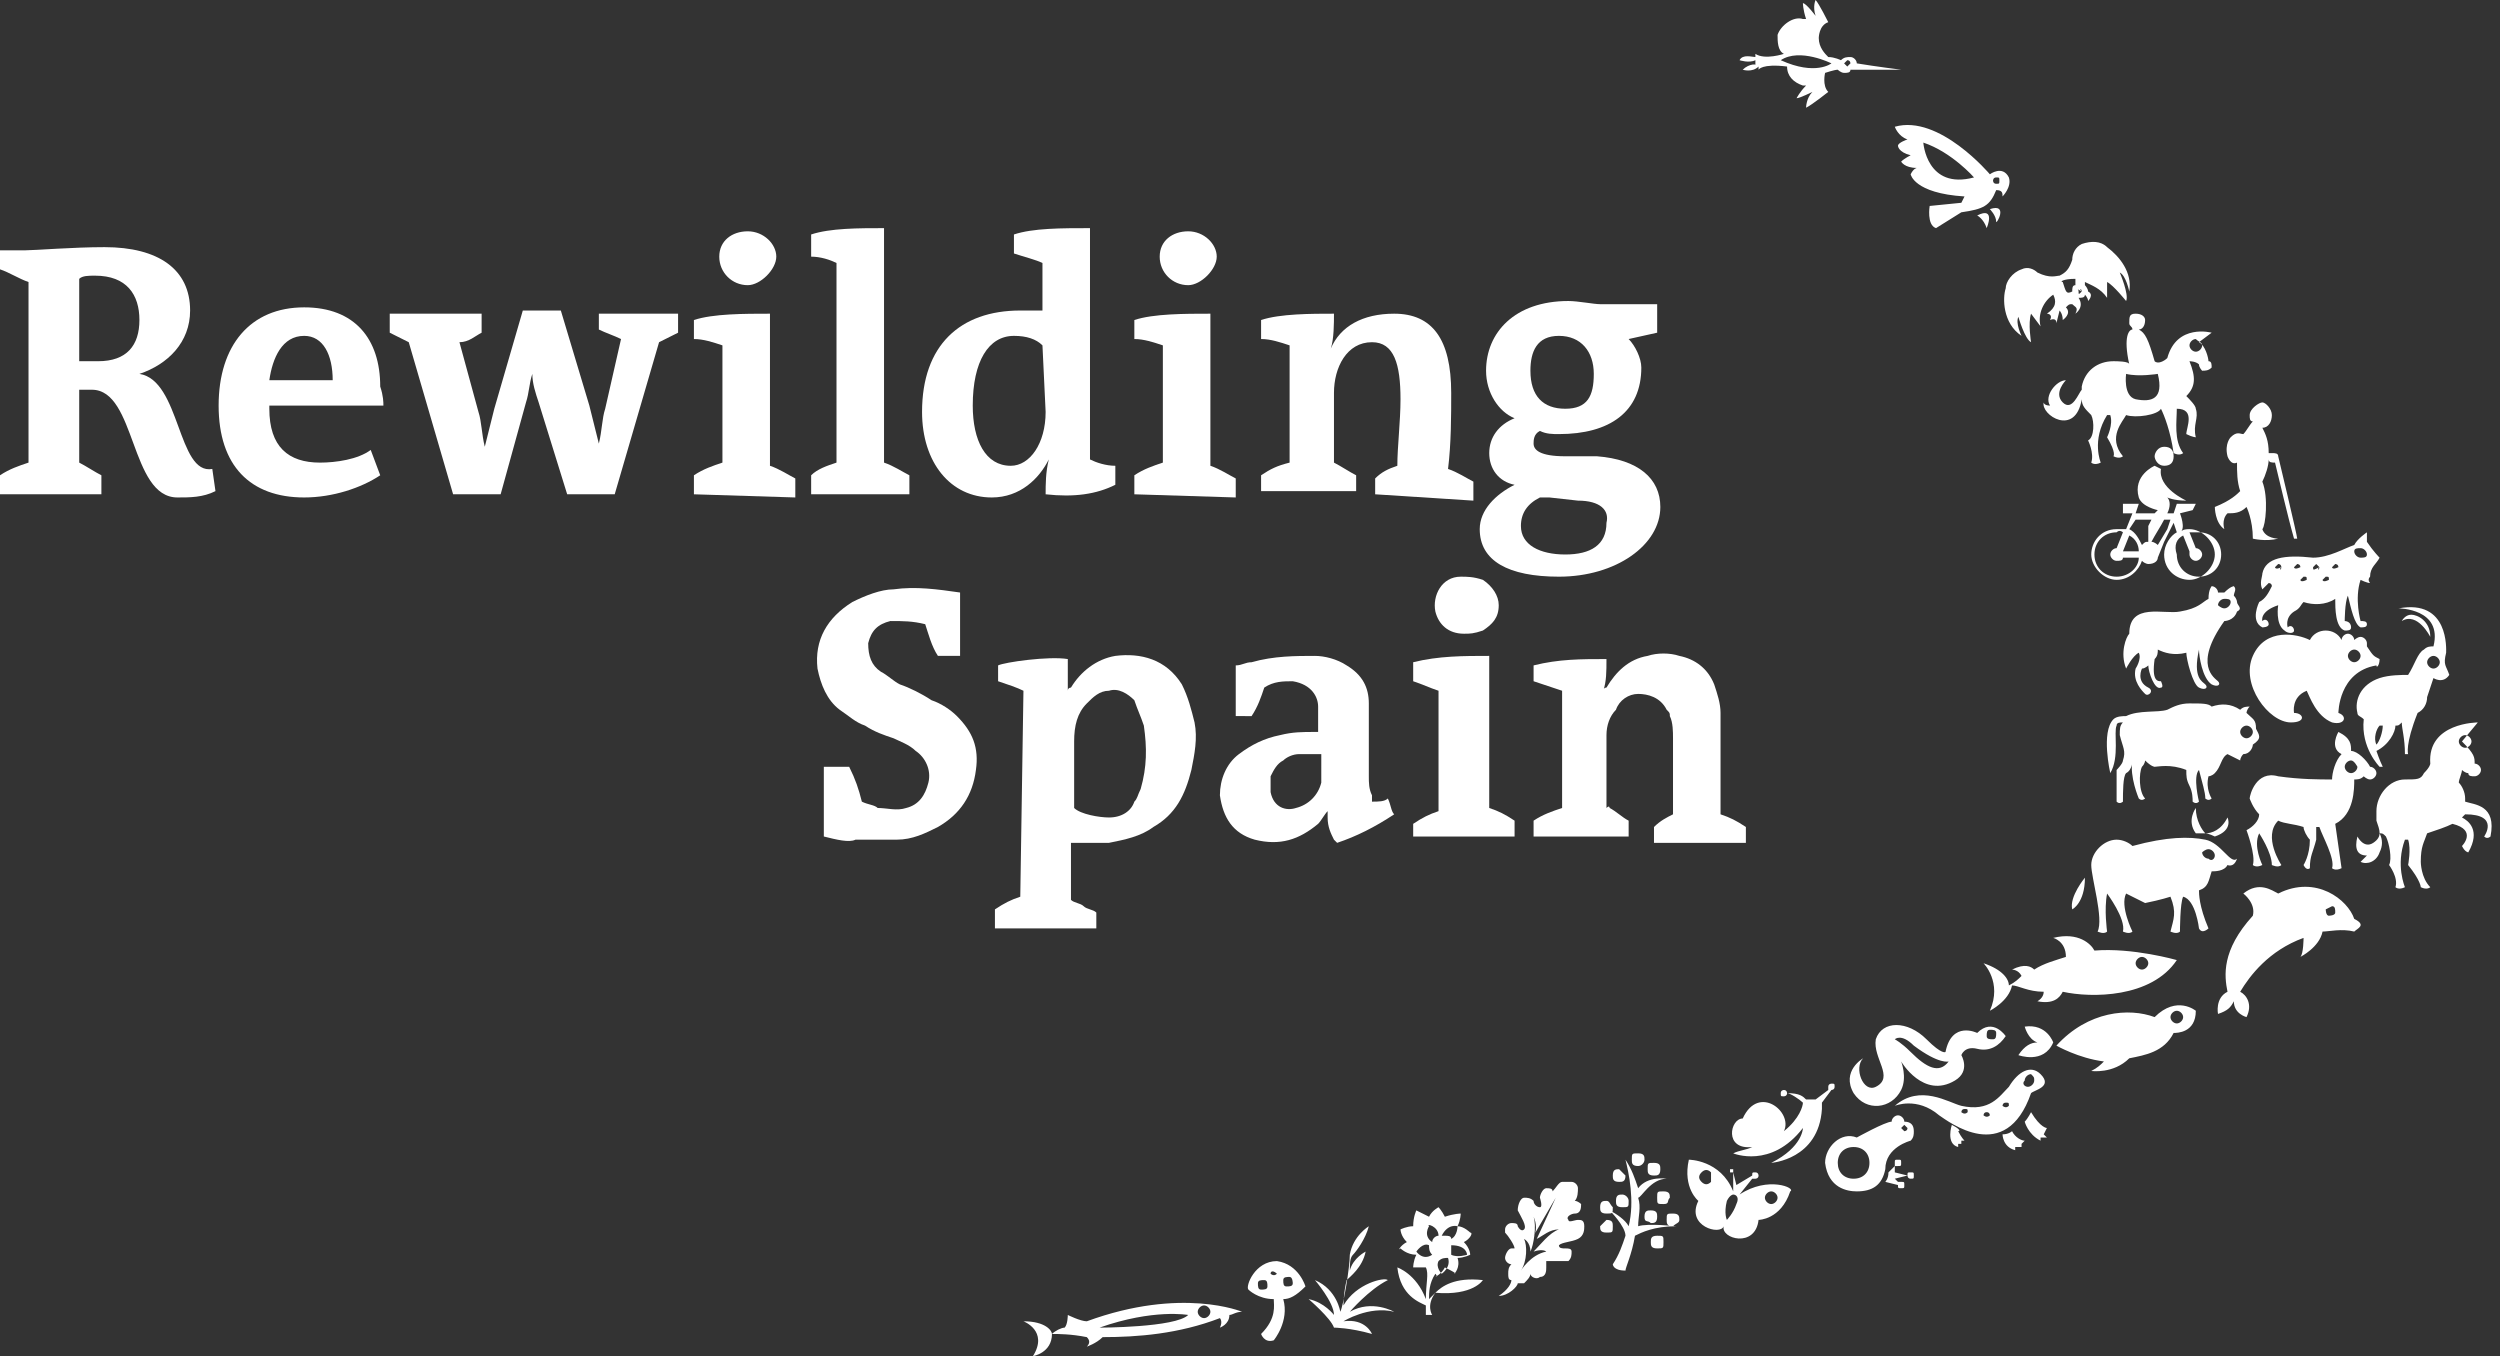
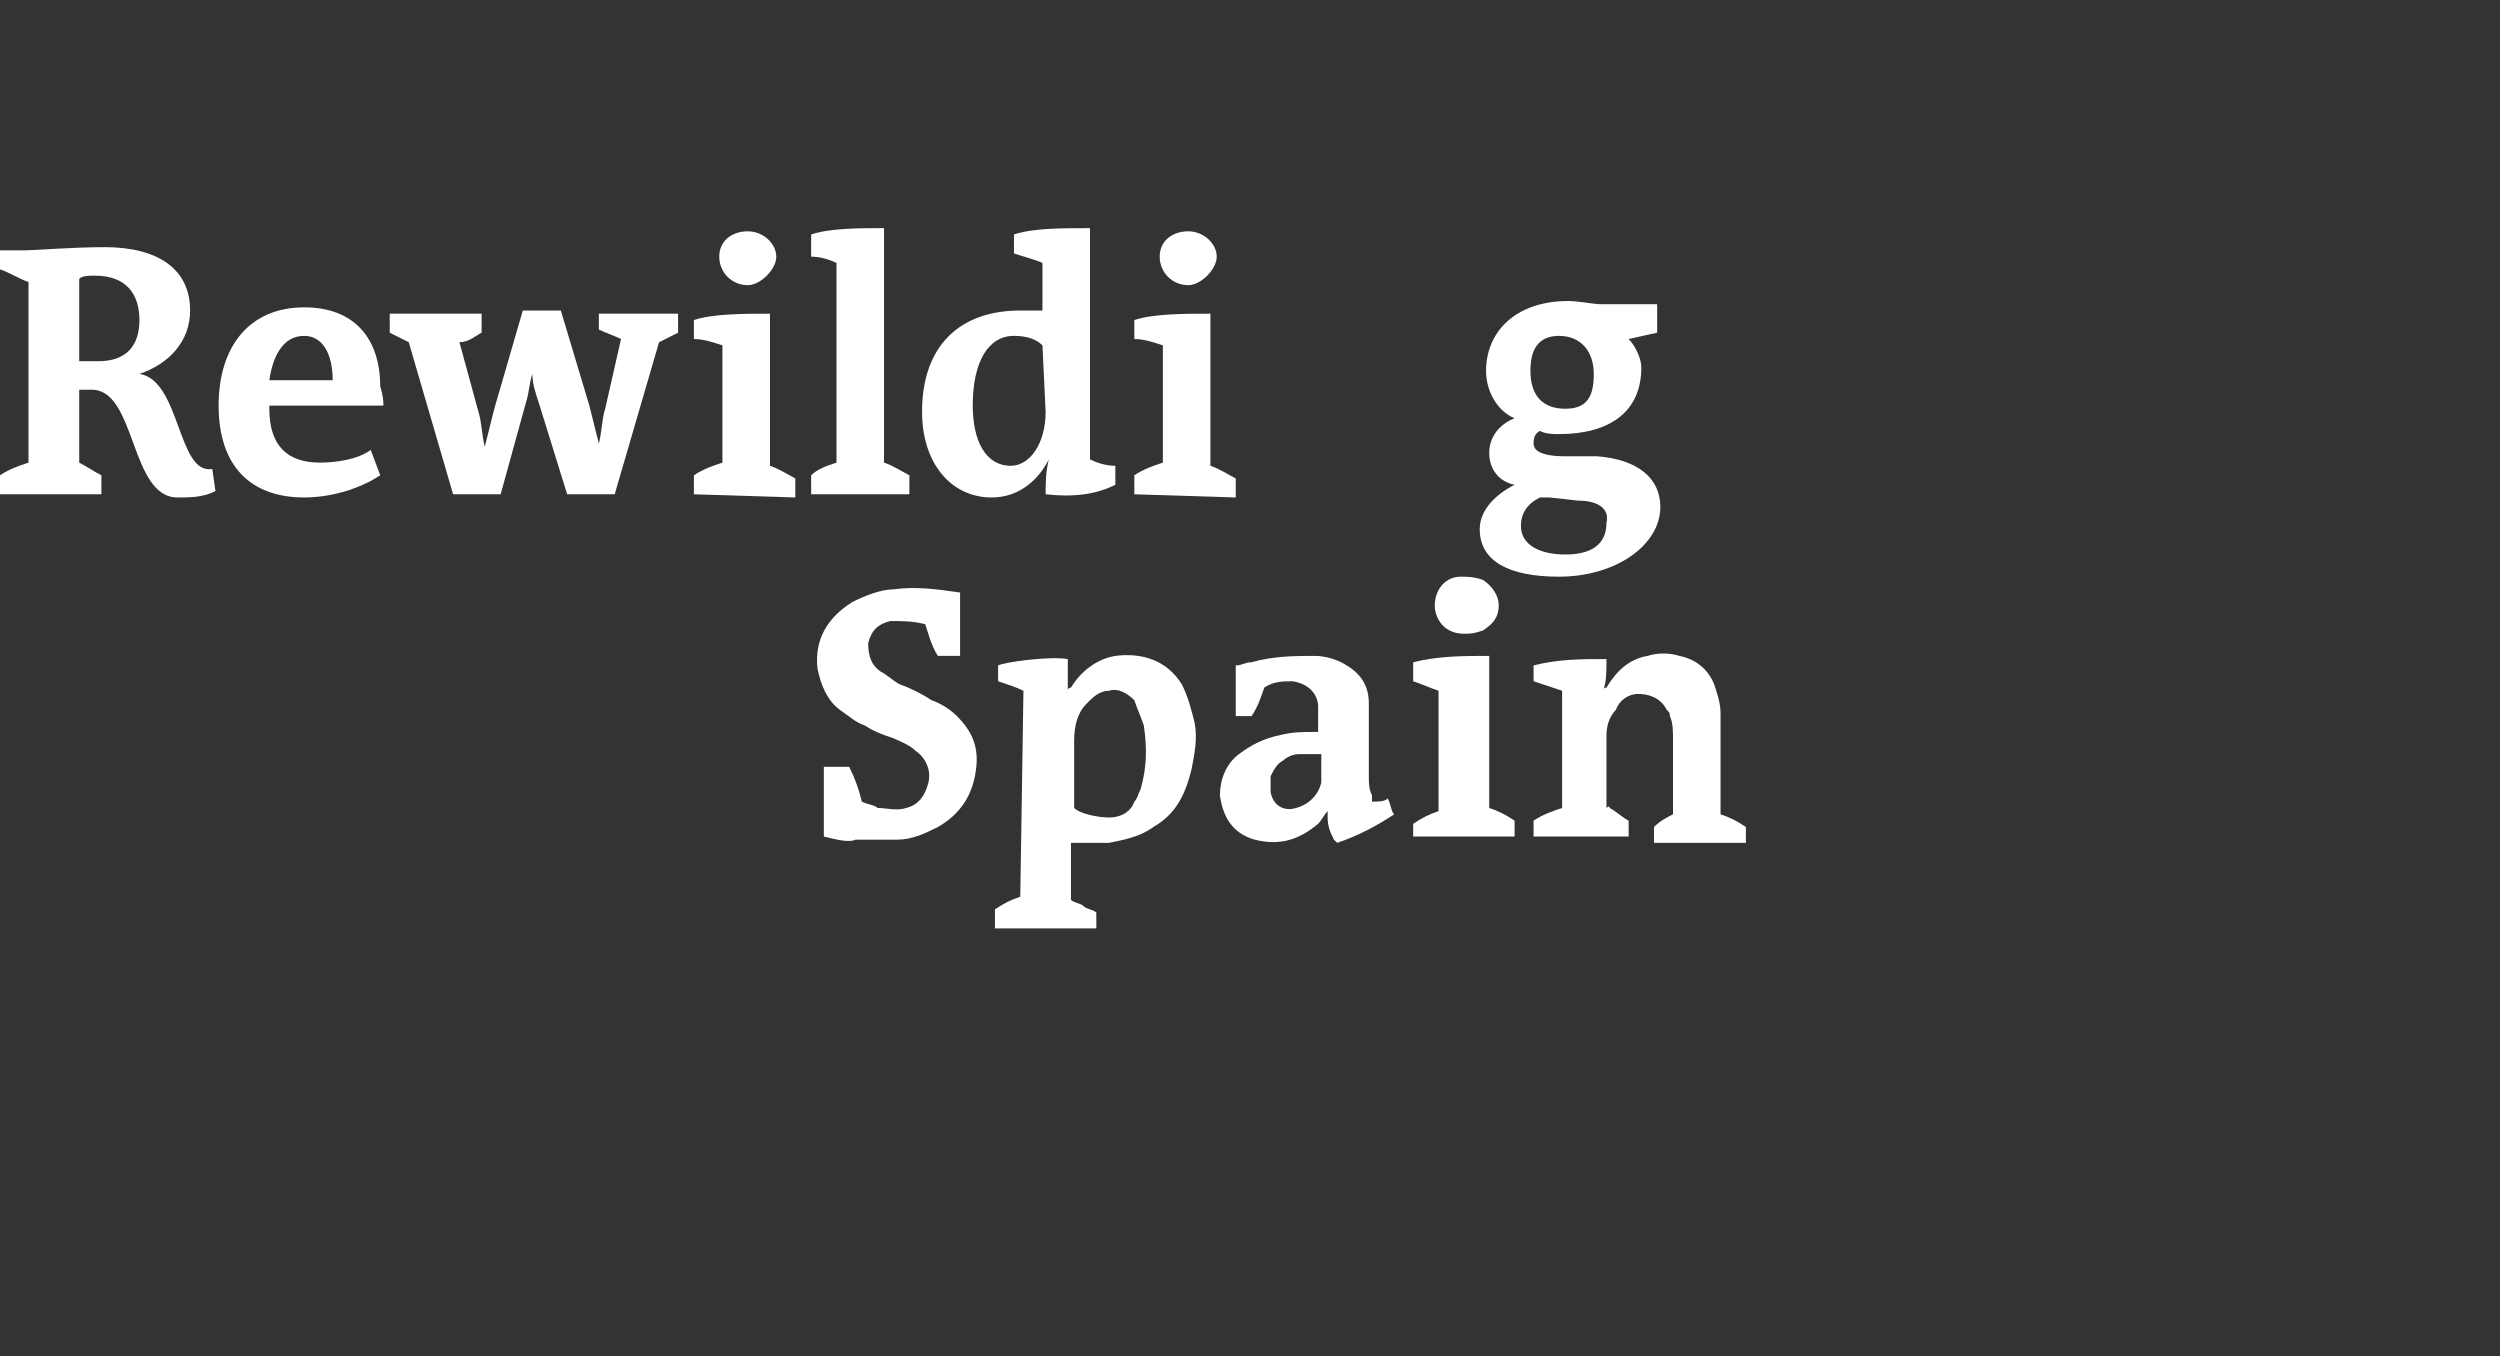
<svg xmlns="http://www.w3.org/2000/svg" id="Layer_2_00000067230312380596316270000002458793070120971941_" x="0px" y="0px" viewBox="0 0 78.9 42.8" style="enable-background:new 0 0 78.9 42.8;" xml:space="preserve">
  <rect x="0" y="0" width="78.9" height="42.8" fill="#333333" stroke="none" />
  <style type="text/css">	.st0{fill:#FFFFFF;}</style>
  <g id="PRINT">
    <g>
-       <path class="st0" d="M70.9,23.3c-0.1,0-0.2-0.1-0.2-0.2s0.1-0.2,0.2-0.2s0.2,0.1,0.2,0.2S71,23.3,70.9,23.3 M71.2,23    c0-0.3-0.1-0.3-0.3-0.5c0,0,0-0.1,0.1-0.2c-0.1,0-0.2,0-0.3,0.1c-0.3-0.2-0.6-0.2-0.9-0.1c-0.1-0.1-0.3-0.1-0.7-0.1    c-0.3,0-0.5,0.1-0.7,0.2c-0.3,0.1-0.9,0-1.3,0.2c-0.1,0-0.3,0-0.4,0.1c-0.4,0.4-0.1,1.7-0.1,1.7c0.3-0.5,0.1-1.3,0.2-1.5    c0-0.1,0.1-0.1,0.2-0.1c-0.1,0.1-0.1,0.2-0.1,0.4c0.1,0.4,0.2,0.5,0.1,0.8c0,0.1-0.2,0.3-0.2,0.3c0,0.2,0,1,0,1    c0.1,0.1,0.2,0,0.2,0c0-0.3,0-0.8,0.1-0.9c0.2-0.1,0.2-0.4,0.2-0.4c-0.1,0.5,0.2,1.2,0.2,1.2c0.1,0.1,0.2,0,0.2,0    c-0.2-0.2-0.2-0.8-0.1-1c0.1-0.1,0.1-0.2,0.1-0.2c0.2,0.2,0.3,0.2,0.3,0.2c0.1,0,0.5-0.1,1,0.1c0,0.2,0,0.3,0.1,0.5    c0.1,0.2,0.1,0.4,0.1,0.5c0,0,0.1,0.1,0.2,0c0,0-0.2-0.8,0-1c0.1,0.4,0.2,0.7,0.2,0.9c0,0,0.1,0.1,0.2,0c0,0-0.2-0.3-0.1-0.7    c0,0,0.1,0,0.2-0.1c0.2-0.2,0.2-0.5,0.4-0.6c0.2,0.1,0.4,0.2,0.4,0.2s0-0.1,0.1-0.2c0.2,0,0.3-0.2,0.3-0.3    C71.4,23.3,71.3,23.2,71.2,23 M78.2,22.8c0,0-1.6,0-1.5,1.3c0,0,0,0.1-0.2,0.3c-0.1,0.2-0.2,0.2-0.6,0.2c0,0,0,0,0,0c0,0,0,0,0,0    l0,0h0c-0.5,0-0.9,0.5-0.9,1c0,0.1,0,0.2,0,0.3l0,0c0.1,0.3,0.2,0.5-0.1,0.7c-0.3,0.2-0.5-0.2-0.5-0.2c-0.1,0.4,0,0.6,0.3,0.6    c-0.1,0.1-0.2,0.2-0.2,0.2c0.2,0.1,0.5,0,0.6-0.3c0.1-0.2,0.1-0.4,0-0.6c0.1,0,0.1,0,0.2,0.1c0.1,0.2,0.2,0.7,0.1,0.9    c0,0,0.3,0.4,0.2,0.7c0,0,0.1,0.1,0.3,0c0,0-0.3-0.7,0-1.5c0,0,0.1,0,0.1,0c0.1,0.3,0,0.8,0,0.8c0.4,0.5,0.4,0.7,0.4,0.7    c0.2,0.1,0.3,0,0.3,0c-0.3-0.3-0.3-0.8-0.3-0.8c0-0.5,0.1-0.6,0.2-0.9c0.3-0.1,0.6-0.2,0.8-0.3c0.8,0.2,0.3,0.7,0.3,0.7    c0.1,0.2,0.2,0.2,0.2,0.2c0.4-0.7,0-1-0.2-1.1c0,0,0.1-0.1,0.1-0.1c1.1,0,0.6,0.7,0.6,0.7c0.1,0.1,0.2,0,0.2,0    c0.2-1-0.5-1-0.8-1.1c0,0,0,0,0-0.1c0-0.2-0.1-0.4-0.2-0.5c0-0.1,0.1-0.3,0.1-0.4c0,0,0.1,0.1,0.2,0.1c0,0.1,0.1,0.1,0.2,0.1    c0.1,0,0.2-0.1,0.2-0.2c0-0.1-0.1-0.2-0.2-0.2c0-0.2,0-0.3-0.4-0.7L78.2,22.8L78.2,22.8z M78,23.4c0,0.1-0.1,0.2-0.2,0.2    s-0.2-0.1-0.2-0.2s0.1-0.2,0.2-0.2S78,23.3,78,23.4 M69.3,31.9c0,0-0.6-0.5-1.3,0.2c-0.8-0.3-2.1-0.2-3.1,0.9c0,0,0.7,0.4,1.5,0.5    c-0.1,0.1-0.2,0.2-0.4,0.3c0,0,0.7,0.1,1.2-0.4c0.5-0.1,1.1-0.2,1.4-0.8C68.7,32.6,69.3,32.6,69.3,31.9 M68.9,32.1    c0,0.1-0.1,0.2-0.2,0.2s-0.2-0.1-0.2-0.2s0.1-0.2,0.2-0.2S68.9,32,68.9,32.1 M64.8,32.9L64.8,32.9L64.8,32.9c0,0-0.2-0.6-0.9-0.5    c0,0,0.1,0.4,0.4,0.5c-0.2,0-0.4,0.1-0.6,0.4C63.7,33.3,64.5,33.6,64.8,32.9 M74.3,29c-0.2-0.6-1.2-1.4-2.4-0.8    c-0.2-0.1-0.6-0.4-1.1,0c0,0,0.4,0.3,0.3,0.7c-1,1.1-0.9,1.9-0.8,2.4c-0.4,0.2-0.3,0.7-0.3,0.7c0.3-0.1,0.4-0.2,0.5-0.4    c0,0,0,0,0,0c0,0.4,0.4,0.5,0.4,0.5c0.2-0.4,0-0.7-0.2-0.8c0.3-0.5,0.9-1.3,2-1.7c0,0,0,0.5-0.1,0.6c0,0,0.6-0.3,0.7-0.8    c0.2,0,0.6-0.1,1,0C74.4,29.3,74.7,29.2,74.3,29 M73.7,28.8c0,0.1-0.2,0.1-0.2,0.1c-0.1,0-0.1-0.2-0.1-0.2s0.2-0.1,0.2-0.1    C73.7,28.6,73.7,28.7,73.7,28.8 M68.7,30.3c0,0-1.4-0.4-2.6-0.3c-0.1-0.2-0.5-0.6-1.3-0.4c0,0,0.4,0.1,0.4,0.6    c-0.3,0.1-0.7,0.2-1,0.4c-0.1-0.1-0.3-0.2-0.7,0c0,0,0.2,0,0.3,0.2c-0.1,0.1-0.2,0.2-0.4,0.3c0-0.2-0.2-0.5-0.8-0.7    c0,0,0.6,0.6,0.2,1.5c0,0,0.6-0.3,0.7-0.8c0.2,0,0.5,0.2,1,0.2c0,0.2-0.2,0.3-0.2,0.3c0.5,0.1,0.7-0.1,0.8-0.3    C66,31.5,67.9,31.5,68.7,30.3 M67.8,30.4c0,0.1-0.1,0.2-0.2,0.2s-0.2-0.1-0.2-0.2s0.1-0.2,0.2-0.2S67.8,30.3,67.8,30.4 M66.5,7.8    c-0.2-0.2-0.5-0.2-0.8-0.1c-0.2,0.1-0.3,0.3-0.3,0.5c-0.1,0.3-0.2,0.4-0.4,0.5c-0.1,0-0.3,0.1-0.7-0.1c-0.1-0.1-0.3-0.2-0.5-0.1    c-0.3,0.1-0.5,0.4-0.5,0.6c-0.1,0.3-0.1,1.1,0.5,1.5c0,0-0.2-0.4-0.1-0.6c0,0,0.2,0.7,0.4,0.8c0,0-0.1-0.6,0-0.9    c0,0,0.3,0.4,0.3,0.4c-0.1-0.4,0.1-0.8,0.4-1c0.1,0.2,0.1,0.4-0.2,0.6c0,0,0.2,0,0.1,0.2c0,0,0.2-0.1,0.2,0.1L65,9.8    c0,0,0.1,0.1,0.1,0.3c0,0,0.3-0.2,0.1-0.4c0.1-0.1,0.1-0.1,0.2-0.1c0.1,0.1,0.2,0.1,0.1,0.3c0,0,0.3-0.2,0.1-0.5    c0.1,0,0.2,0,0.2-0.1c0,0,0.1,0.1,0.1,0.2c0,0,0.2-0.2,0-0.3c0,0,0,0,0,0c0-0.1-0.1-0.2-0.1-0.2l0-0.1c0.2,0.1,0.5,0.2,0.7,0.5    l0-0.5c0.2,0.1,0.6,0.6,0.6,0.6c0.1-0.2-0.2-0.9-0.2-0.9c0.2,0.1,0.3,0.6,0.3,0.6C67.3,8.6,66.9,8.1,66.5,7.8 M65.5,8.8V9    c-0.1,0-0.1,0.1-0.1,0.2c-0.2,0.1-0.2,0-0.3-0.3C65,8.9,65.1,8.8,65.5,8.8 M65.7,9.2C65.7,9.2,65.6,9.2,65.7,9.2    c-0.1,0.1-0.1,0.1-0.1,0S65.5,9.1,65.7,9.2C65.6,9.1,65.7,9.1,65.7,9.2 M75.1,17.6c0,0-0.2-0.2-0.4-0.5c0-0.1,0-0.3,0-0.3    s-0.3,0.2-0.4,0.4c-0.3,0.1-0.8,0.4-1.3,0.4c-0.9-0.1-1.5,0-1.6,0.5c0,0.1-0.1,0.3,0,0.5c0,0,0.1-0.1,0.2-0.2c0,0,0.1,0,0.1,0.1    c-0.1,0.2-0.2,0.4-0.4,0.5c0,0-0.3,0.6,0.1,0.8c0,0,0.2,0,0.2-0.1c0-0.1-0.1-0.2-0.2-0.1c0,0-0.1-0.3,0.5-0.5c0,0-0.1,0.6,0.2,0.8    c0.1,0.1,0.3,0.1,0.3,0c0-0.1-0.1-0.2-0.2-0.1c0,0-0.1-0.3,0.2-0.5c0.2-0.1,0.2-0.2,0.3-0.3c0.3,0.1,0.7,0.1,1-0.1    c0,0.3,0,0.9,0.3,1c0.1,0,0.2,0,0.2-0.1c0-0.2-0.2-0.2-0.2-0.2s0-0.6,0.1-0.8c0.1,0.4,0.2,0.9,0.4,1c0.1,0,0.2,0,0.2-0.1    c0-0.1-0.1-0.1-0.2-0.1c0,0-0.2-0.7,0-1.3c0,0,0.2,0.1,0.3,0.1c0,0-0.1-0.1,0-0.2C74.8,17.9,75,17.8,75.1,17.6 M72,17.9    C72,18,71.9,18,72,17.9c-0.2,0.1-0.2,0-0.2,0c0,0,0.1-0.1,0.1-0.1C72,17.8,72,17.9,72,17.9 M72.6,17.9    C72.6,17.9,72.5,18,72.6,17.9c-0.2,0.1-0.2,0-0.2,0c0,0,0.1-0.1,0.1-0.1C72.5,17.8,72.6,17.8,72.6,17.9 M72.8,18.3    C72.8,18.3,72.8,18.4,72.8,18.3c-0.2,0.1-0.2,0-0.2,0c0,0,0.1-0.1,0.1-0.1C72.8,18.2,72.8,18.2,72.8,18.3 M73.2,17.9    C73.2,18,73.1,18,73.2,17.9C73,18,73,18,73,17.9c0,0,0.1-0.1,0.1-0.1C73.1,17.8,73.2,17.9,73.2,17.9 M73.5,18.3    C73.5,18.3,73.5,18.4,73.5,18.3c-0.2,0.1-0.2,0-0.2,0c0,0,0.1-0.1,0.1-0.1C73.5,18.2,73.5,18.2,73.5,18.3 M73.8,17.9    C73.8,17.9,73.7,18,73.8,17.9c-0.2,0.1-0.2,0-0.2,0c0,0,0.1-0.1,0.1-0.1C73.7,17.8,73.8,17.8,73.8,17.9 M74.7,17.5    c0,0.1-0.1,0.1-0.2,0.1c-0.1,0-0.2-0.1-0.2-0.2s0.1-0.1,0.2-0.1C74.6,17.3,74.7,17.4,74.7,17.5 M76.1,19.4c-0.2,0-0.3,0.2-0.3,0.2    c0.5-0.3,0.9,0.5,0.9,0.5C76.7,19.6,76.3,19.4,76.1,19.4 M77.2,20.6c0-0.1,0.1-1.7-1.5-1.4c0,0,1.4,0,1.1,1.2    c-0.1,0-0.2,0-0.3,0.1c-0.2,0.1-0.3,0.5-0.5,0.8c-0.2,0-0.6,0-0.9,0.1c-0.6,0.2-0.8,0.7-0.7,1.1c0,0.1,0.1,0.1,0.2,0.2    c-0.1,0.9,0.5,1.5,0.5,1.5c0.1,0,0.1,0,0.1,0C75.1,24,75,23.7,75,23.7c0.4-0.2,0.6-0.6,0.6-0.8c0.1,0,0.1,0,0.2-0.1    c0,0.2,0.1,0.5,0.1,1c0,0,0.1,0,0.1,0c0,0-0.1-0.3,0.3-1.3c0.2-0.1,0.3-0.3,0.3-0.5c0.1-0.3,0.2-0.6,0.2-0.6s0.3,0.2,0.5-0.1    C77.2,21,77.1,21,77.2,20.6L77.2,20.6 M75,23.5c-0.1-0.2,0-0.5,0.1-0.6c0,0,0.1,0,0.1,0C75.2,23.1,75.1,23.4,75,23.5 M77,20.9    c0,0.1-0.1,0.2-0.2,0.2s-0.2-0.1-0.2-0.2s0.1-0.2,0.2-0.2S77,20.8,77,20.9 M70.3,25.8c-0.2,0.4-0.5,0.5-0.7,0.5    c-0.1-0.1-0.3-0.4-0.3-0.8c0,0-0.3,0.4,0,0.8c0.1,0,0.2,0,0.3,0l0,0c0.1,0,0.3,0.1,0.3,0.1C70.5,26.2,70.3,25.8,70.3,25.8     M69.6,26.5c-0.5-0.1-1.2-0.1-2.3,0.2l0,0c-0.1-0.1-0.3-0.2-0.5-0.2c-0.4,0-0.8,0.4-0.8,0.8c0,0.4,0.4,1.7,0.2,2.1    c0,0,0.2,0.1,0.3,0c0,0-0.1-0.7,0-1.2c0,0,0.6,0.8,0.5,1.2c0,0,0.2,0.1,0.3,0c0,0-0.4-0.8-0.2-1.2c0.2,0.1,0.4,0.2,0.6,0.3    c0.5-0.1,0.8-0.2,0.8-0.2c0.2,0.5,0.1,0.7,0,1.1c0,0,0.2,0.1,0.3,0c0,0,0-0.9,0.1-1.1c0.4,0.1,0.5,1,0.5,1c0.1,0.2,0.3,0,0.3,0    c-0.3-0.7-0.3-1.1-0.3-1.2c0.3-0.1,0.3-0.3,0.4-0.6c0.1,0,0.4,0,0.5-0.2c0,0,0.2,0.1,0.3-0.2C70.4,27.3,70.1,26.6,69.6,26.5     M69.7,26.8c0.1,0,0.2,0.1,0.2,0.2s-0.1,0.2-0.2,0.1c-0.1,0-0.2-0.1-0.2-0.2C69.5,26.9,69.6,26.8,69.7,26.8 M65.8,27.7    c0,0-0.5,0.6-0.4,1C65.4,28.7,65.8,28.5,65.8,27.7 M73.7,26c0.6-0.3,0.6-1.1,0.6-1.4c0.1,0,0.2,0,0.3-0.1c0,0,0.1,0.1,0.2,0.1    c0.1,0,0.2-0.1,0.2-0.2s-0.1-0.2-0.2-0.2c-0.1-0.2-0.4-0.5-0.6-0.5c0-0.2,0-0.4-0.4-0.6c0,0-0.3,0.5,0.1,0.7    c-0.2,0.2-0.3,0.6-0.3,0.8c-0.4,0-1,0-1.7-0.1c-0.7-0.2-0.9,0.6-0.9,0.7c0,0,0.1,0.3,0.3,0.5c0,0.2-0.2,0.4-0.4,0.5    c0,0,0.3,0.8,0.2,1.1c0,0,0.1,0.1,0.3,0c0,0-0.3-0.6-0.1-1c0,0,0.4,0.6,0.4,1c0,0,0.2,0.1,0.3,0c0,0-0.6-0.9-0.1-1.4    c0.2,0.1,0.5,0.1,0.8,0.2c0,0.1,0.1,0.3,0.2,0.4c0,0.5-0.2,0.8-0.2,0.8c0.1,0.2,0.2,0.1,0.2,0.1c0-0.4,0.1-0.5,0.2-0.9    c0-0.2,0-0.3,0-0.4c0,0,0.1,0,0.1,0c0.1,0.3,0.5,1,0.4,1.3c0,0,0.1,0.1,0.3,0 M74.4,24.2c0,0.1-0.1,0.2-0.2,0.2s-0.2-0.1-0.2-0.2    s0.1-0.2,0.2-0.2S74.4,24.2,74.4,24.2 M70.6,19c0,0,0-0.1-0.1-0.2c0-0.1,0.1-0.2,0-0.3c0,0-0.1,0-0.3,0.2c0,0-0.1,0-0.1,0    c0,0-0.1,0-0.1,0c0-0.1-0.1-0.2-0.2-0.2c0,0-0.1,0.1-0.1,0.4c-0.2,0.1-0.3,0.3-0.9,0.4c-0.5,0.1-1.6-0.3-1.6,0.7    c-0.1,0.1-0.3,0.6-0.1,1.1c0,0,0.2-0.4,0.4-0.5c0.1,0.2-0.1,0.5-0.1,0.5c-0.1,0.4,0.2,0.7,0.3,0.8c0.1,0.1,0.3-0.1,0.1-0.2    c-0.4-0.2-0.2-0.6-0.2-0.6c0.1,0,0.2-0.1,0.2-0.1c0,0.2,0.2,0.8,0.4,0.7c0.1,0,0-0.2,0-0.2c-0.1,0-0.3,0-0.2-0.7    c0.1-0.1,0.1-0.2,0.1-0.3c0.2,0.1,0.5,0.2,0.9,0.1c0,0.2,0.2,1,0.4,1.1c0.2,0.1,0.3,0,0.2-0.1s-0.4-0.2-0.2-1.1l0,0    c0,0.2,0.1,0.9,0.4,1.1c0.2,0.1,0.3,0,0.2-0.1s-0.8-0.5,0.2-1.9c0,0,0.3,0,0.4-0.3C70.8,19.2,70.6,19.1,70.6,19 M70.4,19    c0,0.1-0.1,0.2-0.2,0.2c-0.1,0-0.2-0.1-0.2-0.1c0-0.1,0.1-0.2,0.2-0.2C70.3,18.9,70.4,18.9,70.4,19 M75.1,20.8    c-0.2-0.1-0.2-0.1-0.4-0.4c0,0,0-0.1,0-0.1c0-0.1-0.1-0.2-0.2-0.2c-0.1,0-0.2,0.1-0.2,0.1c0-0.1-0.1-0.2-0.2-0.2s-0.2,0.1-0.2,0.2    l0,0c0,0,0,0,0,0c-0.1-0.2-0.3-0.3-0.5-0.3s-0.4,0.1-0.5,0.3c-0.4-0.2-1.4-0.4-1.8,0.5c-0.4,0.9,0.5,2.1,1.2,2.1    c0.5,0,0.4-0.3,0.1-0.3c0,0-0.1-0.5,0.4-0.7c0.1,0.2,0.3,0.8,0.8,1c0.4,0.1,0.5-0.2,0.2-0.3c0,0,0-1.3,1.2-1.5    C75,21.1,75.1,21,75.1,20.8 M74.5,20.7c0,0.1-0.1,0.2-0.2,0.2s-0.2-0.1-0.2-0.2s0.1-0.2,0.2-0.2S74.5,20.6,74.5,20.7 M63.4,5.6    c-0.2-0.4-0.6-0.1-0.6-0.1s-1.6-1.9-3-1.5c0,0,0.1,0.3,0.4,0.4c0,0-0.3,0.1-0.3,0.2c0,0,0,0.2,0.4,0.3c0,0-0.2,0.1-0.3,0.2    c0,0,0.1,0.2,0.5,0.2c0,0-0.1,0-0.2,0.2c0,0,0.1,0.6,1.7,0.7c0,0-0.1,0.2-0.1,0.2l-1,0.1c0,0-0.1,0.6,0.2,0.7l0.8-0.5    c0.7-0.1,0.9-0.2,1.1-0.7c0.2,0,0.2,0.1,0.2,0.2C63.2,6.2,63.5,5.9,63.4,5.6 M62.3,5.6c-1.5,0.4-1.6-1.1-1.6-1.1    C61.6,4.8,62.3,5.6,62.3,5.6 M63.1,5.7c0,0.1,0,0.1-0.1,0.1s-0.1-0.1-0.1-0.1s0-0.1,0.1-0.1S63.1,5.6,63.1,5.7 M62.4,6.8    c0,0,0.2,0.1,0.3,0.4C62.7,7.2,63,6.5,62.4,6.8 M62.8,6.6c0,0,0.2,0.2,0.2,0.4C63,7.1,63.4,6.4,62.8,6.6 M60,2.2    c0,0-0.8-0.1-1.4-0.2c0-0.1-0.1-0.2-0.2-0.2s-0.2,0-0.3,0.1c0,0-0.2-0.1-0.4-0.1c-0.1-0.1-0.3-0.3-0.3-0.6l0,0l0,0l0,0    c0,0,0-0.4,0.3-0.5c0,0-0.3-0.6-0.4-0.7c0,0-0.1,0.2,0,0.5c0,0-0.3-0.4-0.4-0.4c0,0,0,0.2,0.1,0.5c0,0-0.1,0-0.1,0    c-0.3-0.1-0.7,0.2-0.8,0.5c0,0.2,0,0.5,0.2,0.6c0,0-0.6,0.2-0.9,0c0,0,0,0,0,0.1c-0.1,0-0.4-0.1-0.5,0.1c0,0,0.3,0.1,0.5,0    c0,0.1,0,0.1,0,0.2C55.5,2,55.2,2,55,2.2c0,0,0.3,0.1,0.5-0.1c0,0.1,0,0.1,0,0.1c0,0,0.1-0.2,0.9-0.1c0,0.3,0.2,0.5,0.5,0.6    c0,0,0.1,0,0.1,0c-0.2,0.2-0.3,0.4-0.3,0.4c0.1,0,0.5-0.2,0.5-0.2c-0.2,0.2-0.2,0.5-0.2,0.5c0.2-0.1,0.7-0.5,0.7-0.5    c-0.2-0.2-0.1-0.6-0.1-0.6c0,0,0.3-0.1,0.4-0.1c0,0,0.1,0.1,0.2,0.1c0.1,0,0.2,0,0.2-0.1C59.1,2.2,59.8,2.2,60,2.2 M57.8,2    c0,0-0.5,0.4-1.6-0.1C56.8,1.5,57.8,2,57.8,2 M58.4,2c0,0-0.1,0.1-0.1,0.1c0,0-0.1-0.1-0.1-0.1c0,0,0.1-0.1,0.1-0.1    C58.4,1.9,58.4,2,58.4,2 M68.8,16.2L68.8,16.2L68.8,16.2l0.4-0.1l0.1-0.2h-0.6l-0.1,0.3h-0.2c0.1-0.2,0.1-0.4,0-0.5    c0,0,0.2,0.1,0.6,0.1c0,0-0.9-0.4-0.8-1L68,14.7c0,0-0.7,0.3-0.5,1c0.1,0.3,0.6,0.4,0.6,0.4L68,16.2h-0.6l0.1-0.3h-0.5L67,16.2    h0.3l-0.2,0.5c-0.1,0-0.2,0-0.3,0c-0.5,0-0.8,0.4-0.8,0.8s0.4,0.8,0.8,0.8c0.4,0,0.7-0.3,0.8-0.6c0.1,0.1,0.2,0.1,0.2,0.1    c0.2,0,0.3-0.1,0.3-0.2l0.2-0.5l0.3-0.6l0.1,0.3c-0.2,0.1-0.4,0.4-0.4,0.7c0,0.5,0.4,0.8,0.8,0.8s0.8-0.4,0.8-0.8    s-0.4-0.8-0.8-0.8c-0.1,0-0.2,0-0.3,0.1C69,16.7,68.8,16.2,68.8,16.2z M68.9,16.9l0.2,0.5c0,0,0,0.1,0,0.1c0,0.1,0.1,0.2,0.2,0.2    s0.2-0.1,0.2-0.2s-0.1-0.2-0.2-0.2c0,0,0,0,0,0l-0.2-0.5c0.1,0,0.2,0,0.3,0c0.4,0,0.7,0.3,0.7,0.7s-0.3,0.7-0.7,0.7    s-0.7-0.3-0.7-0.7C68.6,17.2,68.7,17,68.9,16.9 M67,16.8l-0.2,0.5l0,0c-0.1,0-0.2,0.1-0.2,0.2s0.1,0.2,0.2,0.2    c0.1,0,0.2,0,0.2-0.1h0.5c0,0.3-0.3,0.6-0.7,0.6c-0.4,0-0.7-0.3-0.7-0.7s0.3-0.7,0.7-0.7C66.9,16.7,67,16.8,67,16.8 M67.2,16.9    c0.2,0.1,0.3,0.3,0.3,0.5H67l0,0L67.2,16.9L67.2,16.9z M67.9,16.4l-0.1,0.2l0,0.5c-0.1,0-0.1,0-0.2,0.1c-0.1-0.2-0.2-0.4-0.4-0.5    l0.2-0.3L67.9,16.4L67.9,16.4z M68.5,16.4l-0.1,0.3l-0.3,0.5c0,0-0.1-0.1-0.2-0.1c0.1-0.2,0.3-0.5,0.4-0.7H68.5L68.5,16.4z     M68.6,14.4c0-0.2-0.1-0.3-0.3-0.3S68,14.3,68,14.4s0.1,0.3,0.3,0.3S68.6,14.6,68.6,14.4 M69.8,10.5c0,0-1.1-0.3-1.4,0.8    c-0.1,0.1-0.3,0.2-0.4,0.1c-0.2-0.7-0.3-0.9-0.5-1c0.1,0,0.2-0.1,0.2-0.3c0-0.1-0.1-0.2-0.3-0.2s-0.2,0.1-0.2,0.3    c0,0.1,0.1,0.1,0.1,0.2c-0.1,0-0.3,0.2-0.1,1.1c0-0.1-0.4-0.1-0.5-0.1c-0.5,0-0.9,0.3-1,0.8c0,0,0,0,0,0.1    c-0.1,0.1-0.3,0.7-0.6,0.4c-0.3-0.3,0.1-0.7,0.1-0.7c-0.3,0-0.7,0.5-0.5,0.8c-0.2,0-0.2-0.1-0.2-0.1c-0.1,0.4,1,1.1,1.2-0.1    c0,0.2,0.1,0.3,0.3,0.5c0.1,0.2,0.1,0.7-0.1,0.8c0,0,0.2,0.4,0.1,0.7c0,0,0.1,0.1,0.3,0c0,0-0.3-0.7,0.2-1.5c0,0,0.1,0,0.1,0    c0.1,0.3-0.1,0.7-0.1,0.7c0.3,0.5,0.2,0.6,0.2,0.6c0.2,0.1,0.3,0,0.3,0c-0.5-0.6,0-1.1,0.1-1.3c0.3,0.1,1,0,1.1-0.2    c0.1,0.2,0.3,0.7,0.4,1.4c0.2,0.1,0.3,0,0.3,0c-0.3-0.4-0.2-1-0.2-1.4c0.6,0,0.3,0.6,0.3,0.8c0.2,0.1,0.3,0.1,0.3,0.1    c-0.1-0.4,0.1-0.6,0-0.9c0-0.1-0.2-0.3-0.3-0.4c0.3-0.3,0.3-0.6,0.1-1.1c0,0,0.2,0,0.3,0.1c0,0.1,0.1,0.2,0.1,0.2    c0.1,0,0.2,0,0.3-0.1c0-0.1,0-0.2-0.1-0.2c0-0.1-0.1-0.5-0.3-0.6L69.8,10.5L69.8,10.5z M68.1,11.8c0.2,0.8-0.2,0.9-0.7,0.8    c-0.4-0.1-0.3-0.8-0.3-0.8C67.5,11.9,68.1,11.8,68.1,11.8 M69.5,10.9c0,0.1-0.1,0.2-0.2,0.2c-0.1,0-0.2-0.1-0.2-0.2    c0-0.1,0.1-0.2,0.2-0.2C69.4,10.8,69.5,10.8,69.5,10.9 M71.8,14.6c0.1,0.4,0.4,1.7,0.6,2.4c0,0,0.1,0,0.1,0c0-0.1-0.6-2.6-0.6-2.6    c0-0.1-0.1-0.1-0.2-0.1c-0.1,0-0.1,0-0.1,0c0-0.4-0.1-0.6-0.2-0.8c0.2,0,0.3-0.2,0.3-0.4c0-0.2-0.2-0.4-0.3-0.4S71,12.9,71,13.1    c0,0.1,0,0.2,0.1,0.2c-0.1,0.1-0.2,0.3-0.3,0.4c-0.1,0-0.2-0.1-0.4,0.1c0,0-0.2,0.2-0.1,0.6c0,0,0.1,0.3,0.3,0.2    c0,0.3,0,0.6,0.1,0.9c-0.1,0.1-0.3,0.3-0.8,0.5c0,0,0,0.5,0.3,0.7c0,0-0.1-0.3,0.1-0.5c0.2,0,0.4,0,0.6-0.2c0,0,0.2,0.4,0.2,1    c0,0,0.4,0.1,0.8,0c0,0-0.4,0-0.5-0.3c0.1-0.1,0.2-1,0-1.5c0.1-0.2,0.2-0.5,0.2-0.7C71.6,14.6,71.7,14.6,71.8,14.6 M39.2,41.4    c0,0-1.9-0.8-4.9,0.3c-0.2,0-0.6-0.2-0.6-0.2c0,0,0,0.3-0.1,0.4c-0.1,0-0.3,0.1-0.4,0.2c0-0.1-0.2-0.4-0.9-0.4    c0,0,0.8,0.3,0.3,1.1c0,0,0.6-0.1,0.6-0.7c0.2,0,0.6,0,1.1,0.1c0.1,0.1,0.1,0.2,0,0.3c0,0,0.3-0.1,0.5-0.3c1.1,0,2.4-0.1,3.7-0.6    c0,0,0.1,0.1,0,0.3c0,0,0.3-0.1,0.3-0.4C38.9,41.5,39,41.4,39.2,41.4 M37.5,41.5c-0.4,0.4-2.8,0.4-2.8,0.4    C36.4,41.3,37.5,41.5,37.5,41.5 M38.2,41.4c0,0.1-0.1,0.2-0.2,0.2s-0.2-0.1-0.2-0.2s0.1-0.2,0.2-0.2S38.2,41.3,38.2,41.4     M60.4,35.7c0-0.2-0.1-0.3-0.3-0.3c0-0.1-0.1-0.2-0.2-0.2s-0.2,0.1-0.2,0.2c-0.2,0-1.1,0.5-1.1,0.5c-0.5-0.2-1,0.3-1,0.8    c0.1,0.8,0.7,0.9,1,0.9c0.5,0,0.8-0.2,0.9-0.7c0-0.7,0.8-0.9,0.8-0.9C60.4,35.9,60.4,35.8,60.4,35.7 M59,36.7    c0,0.3-0.2,0.5-0.5,0.5S58,37,58,36.7s0.2-0.5,0.5-0.5S59,36.4,59,36.7 M60.2,35.6c0,0.1-0.1,0.1-0.1,0.1s-0.1-0.1-0.1-0.1    s0.1-0.1,0.1-0.1S60.2,35.6,60.2,35.6 M59.5,37.3l0.4,0.1c0,0,0,0,0,0c0,0.1,0,0.1,0.1,0.1s0.1,0,0.1-0.1s0-0.1-0.1-0.1    c0,0,0,0-0.1,0l-0.1-0.1l0.4-0.1c0,0,0,0.1,0.1,0.1c0.1,0,0.1,0,0.1-0.1s0-0.1-0.1-0.1s-0.1,0-0.1,0.1L59.8,37l0-0.2    c0,0,0,0,0.1,0c0.1,0,0.1,0,0.1-0.1s0-0.1-0.1-0.1s-0.1,0-0.1,0.1c0,0,0,0,0,0.1L59.6,37C59.6,37.2,59.5,37.3,59.5,37.3     M64.6,35.6c0,0-0.2,0-0.5-0.5c0,0-0.1,0.2-0.2,0.3c0,0,0.1,0.4,0.5,0.6l0-0.1l0.2,0l-0.1-0.1L64.6,35.6L64.6,35.6z M64.4,33.9    c-0.3-0.3-0.7-0.1-1,0.4c-0.3,0.3-0.6,0.8-1.5,0.6c-0.4-0.1-1.3-0.7-2.1,0c0,0,0.7-0.3,1.4,0.3c0.3,0.2,2.1,1.6,2.9-0.7    C64.2,34.4,64.8,34.3,64.4,33.9 M62.1,35.1C62.1,35.1,62.1,35.2,62.1,35.1c-0.1,0.1-0.2,0-0.2,0c0,0,0-0.1,0.1-0.1    S62.1,35,62.1,35.1 M62.8,35.2C62.8,35.3,62.8,35.3,62.8,35.2c-0.1,0.1-0.2,0-0.2,0c0,0,0-0.1,0.1-0.1S62.8,35.2,62.8,35.2     M63.4,34.9C63.4,35,63.4,35,63.4,34.9c-0.1,0.1-0.2,0-0.2,0c0,0,0-0.1,0.1-0.1S63.4,34.8,63.4,34.9 M64.2,34.1    c0,0.1-0.1,0.2-0.2,0.2c-0.1,0-0.2-0.1-0.1-0.2c0-0.1,0.1-0.2,0.2-0.2C64.2,34,64.2,34,64.2,34.1 M61.6,35.5c0,0-0.2,0.6,0.2,0.7    v-0.1l0.1,0V36l0.1,0c0,0-0.1-0.1-0.2-0.3C61.9,35.7,61.8,35.6,61.6,35.5 M63.5,35.7c0,0-0.1,0.1-0.3,0.1c0,0,0,0.4,0.4,0.5v-0.1    l0.2,0l0-0.1l0.1-0.1C63.8,36,63.6,35.9,63.5,35.7 M63.3,32.7c0,0-0.4-0.6-0.9-0.1c0,0-0.8-0.4-1,0.6c0,0-0.1,0.1-0.6-0.4    c-0.6-0.6-1.4-0.6-1.6,0c-0.1,0.6,0.6,1.2,0,1.5c-0.4,0.2-0.7-0.6-0.4-0.9c0,0-0.7,0.4-0.3,1.1c0.4,0.6,1.2,0.5,1.5-0.1    c0.2-0.4,0-0.9,0-0.9s0.7,1.2,1.7,0.6c0.5-0.3,0.2-0.8,0.2-0.8s0.1-0.3,0.5-0.2S63.1,33,63.3,32.7 M61.5,33.5    c-0.3,0.4-0.7,0.2-1.2-0.3c-0.3-0.3-0.5-0.4-0.5-0.4s0.2-0.2,0.6,0.2C61.2,33.6,61.5,33.5,61.5,33.5 M62.9,32.8    c-0.1,0-0.2,0-0.2-0.1c0-0.1,0-0.2,0.1-0.2c0.1,0,0.2,0,0.2,0.1C63,32.7,63,32.8,62.9,32.8 M54.9,37.7    C54.9,37.7,54.9,37.7,54.9,37.7l0.4-0.5c0,0,0,0,0.1,0c0,0,0.1,0,0.1-0.1c0,0,0-0.1-0.1-0.1s-0.1,0-0.1,0.1c0,0,0,0,0,0l-0.5,0.3    L54.7,37c0,0,0,0,0,0c0,0,0-0.1,0-0.1s-0.1,0-0.1,0s0,0.1,0,0.1c0,0,0,0,0.1,0l0,0.6l0,0c-0.4-1-1.4-1-1.4-1    c-0.2,0.9,0.3,1.3,0.3,1.3c-0.4,0.8,0.7,1.1,0.8,0.8c-0.1,0.4,1,0.7,1.1-0.2c0,0,0.7,0,1-0.9C56.7,37.5,55.8,37.1,54.9,37.7     M54,37.3c-0.1,0.1-0.2,0.1-0.3,0c-0.1-0.1-0.1-0.2,0-0.3c0.1-0.1,0.2-0.1,0.3,0C54,37.1,54,37.2,54,37.3 M54.8,38    c-0.1,0.3-0.3,0.5-0.3,0.5c0,0-0.1-0.2,0-0.6c0.1-0.2,0.2-0.2,0.2-0.2C54.8,37.7,54.9,37.8,54.8,38 M55.7,37.8    c0-0.1,0.1-0.2,0.2-0.2s0.2,0.1,0.2,0.2c0,0.1-0.1,0.2-0.2,0.2S55.7,37.9,55.7,37.8 M57.9,34.3c0-0.1,0-0.1-0.1-0.1    c0,0-0.1,0-0.1,0.1c0,0,0,0,0,0.1l-0.4,0.3c0,0-0.1,0-0.1,0c-0.1,0-0.1,0-0.2,0c-0.1-0.1-0.2-0.2-0.6-0.2c0,0,0-0.1-0.1-0.1    c0,0-0.1,0-0.1,0.1c0,0.1,0,0.1,0.1,0.1c0,0,0.1,0,0.1-0.1c0.1,0,0.4,0.2,0.5,0.3c0,0,0,0,0,0c0,0.1-0.1,0.5-0.6,0.9    c0.3-0.6-0.8-1.5-1.3-0.4c-0.4,0-0.6,1,0.3,0.9c-0.2,0.1-0.4,0.1-0.6,0.2c0,0,1.2,0.5,2.2-0.8c0,0,0,0.6-1,1.1    c0,0,1.5-0.1,1.6-1.7c0-0.1,0-0.1,0-0.2l0.3-0.4c0,0,0,0,0,0C57.8,34.4,57.9,34.4,57.9,34.3 M45.3,40.8c-0.1,0.1-0.2,0.2-0.2,0.2    c0-0.2,0-0.5,0.2-0.8l0,0c0,0,0.1,0.1,0,0.1c0,0,0.2-0.1,0.3-0.3c0.2,0.1,0.4,0.2,0.3,0.2c0,0,0.2-0.2,0.1-0.5    c0.2,0,0.4-0.1,0.4-0.1c0,0,0-0.2-0.2-0.4c0.2-0.1,0.3-0.3,0.2-0.3c0,0-0.2-0.2-0.4-0.2c0.1-0.2,0.1-0.4,0.1-0.4    c0,0-0.2,0-0.5,0.1c-0.1-0.2-0.2-0.3-0.2-0.3c0,0-0.2,0.1-0.3,0.3c-0.2-0.1-0.4-0.2-0.4-0.2c0,0-0.1,0.2-0.1,0.5    c-0.2,0-0.4,0.1-0.4,0.1c0,0,0,0.2,0.2,0.4c-0.2,0.1-0.3,0.3-0.2,0.2c0,0,0.2,0.2,0.5,0.2c-0.1,0.2-0.1,0.4-0.1,0.4    c0,0,0.2,0,0.4,0C45.1,40.2,45,40.5,45,41c-0.3-0.8-0.9-1-0.9-1c0.1,0.9,0.7,1.1,0.9,1.2c0,0.1,0,0.2,0,0.3c0,0,0,0,0.2,0    C45.2,41.5,45,41.2,45.3,40.8c1.2,0.1,1.5-0.4,1.5-0.4C45.9,40.3,45.5,40.6,45.3,40.8 M46.3,39.6c0,0-0.3,0.1-0.5,0c0,0,0,0,0-0.1    c0-0.1,0-0.2,0-0.2C46.3,39.3,46.3,39.6,46.3,39.6 M46,38.7c0,0,0,0.3-0.2,0.4c0-0.1-0.1-0.1-0.2-0.1c0,0-0.1,0-0.1,0    C45.7,38.6,46,38.7,46,38.7 M45.7,39.7c0.1,0.3-0.2,0.5-0.2,0.5c0,0-0.2-0.2-0.1-0.4C45.5,39.7,45.6,39.7,45.7,39.7 M45.4,39    c-0.1,0-0.2,0.1-0.2,0.2c-0.3-0.2-0.1-0.5-0.1-0.5C45,38.6,45.4,38.7,45.4,39 M44.7,39.5c0,0,0.2-0.3,0.4-0.2c0,0.1,0,0.2,0.1,0.3    C44.9,39.8,44.7,39.5,44.7,39.5 M53,38.5c0-0.1,0-0.2-0.2-0.2s-0.2,0-0.2,0.2c0,0.1,0,0.2,0.2,0.2C52.9,38.6,53,38.6,53,38.5     M52.7,37.8c0-0.1,0-0.2-0.2-0.2s-0.2,0-0.2,0.2s0,0.2,0.2,0.2S52.6,37.9,52.7,37.8 M52.1,38.6c0.1,0,0.2,0,0.2-0.2    c0-0.1,0-0.2-0.2-0.2c-0.1,0-0.2,0-0.2,0.2S52,38.5,52.1,38.6 M52.6,37.2c0,0-0.6-0.1-0.9,0.3c-0.1-0.3-0.2-0.6-0.4-0.9    c0.1,0.4,0.3,1.3,0.1,2.1c-0.1-0.2-0.4-0.4-0.6-0.5c0,0,0.5,0.5,0.5,0.8c-0.1,0.3-0.2,0.6-0.4,0.9c0,0,0,0.2,0.4,0.2    c0-0.1,0.2-0.5,0.3-1.1c0.2-0.1,0.6-0.3,1.3-0.3c0,0-0.9-0.1-1.2,0c0-0.3,0.1-0.6,0-0.9C51.8,37.8,52.1,37.2,52.6,37.2 M52.4,36.9    c0-0.1,0-0.2-0.2-0.2s-0.2,0-0.2,0.2c0,0.1,0,0.2,0.2,0.2C52.3,37.1,52.4,37.1,52.4,36.9 M51.9,36.6c0-0.1,0-0.2-0.2-0.2    s-0.2,0-0.2,0.2c0,0.1,0,0.2,0.2,0.2C51.8,36.8,51.9,36.7,51.9,36.6 M51.2,37.7c-0.1,0-0.2,0-0.2,0.2c0,0.1,0,0.2,0.2,0.2    s0.2,0,0.2-0.2C51.4,37.8,51.3,37.7,51.2,37.7 M51.1,36.9c-0.1,0-0.2,0-0.2,0.2c0,0.1,0,0.2,0.2,0.2c0.1,0,0.2,0,0.2-0.2    C51.3,37.1,51.2,37,51.1,36.9 M50.7,37.9c-0.1,0-0.2,0-0.2,0.2c0,0.1,0,0.2,0.2,0.2s0.2,0,0.2-0.2C50.8,38,50.8,37.9,50.7,37.9     M50.5,38.7c0,0.1,0,0.2,0.2,0.2s0.2,0,0.2-0.2c0-0.1,0-0.2-0.2-0.2C50.7,38.5,50.6,38.6,50.5,38.7 M52.1,39.2    c0,0.1,0,0.2,0.2,0.2s0.2,0,0.2-0.2s0-0.2-0.2-0.2S52.1,39.1,52.1,39.2 M48.1,37.8c0.1,0,0.2,0,0.3,0.1c0,0.1,0,0.1,0,0    c0,0.1,0.1,0.2,0.2,0.2c0.1,0,0-0.3,0-0.3c0,0,0,0,0,0l0,0c0,0,0,0,0,0c0-0.1,0.1-0.3,0.2-0.3c0.1,0,0.2,0,0.2,0.1    c0.1-0.1,0.2-0.3,0.3-0.3c0.1,0,0.2,0,0.3,0c0.1,0,0.2,0.1,0.2,0.2c0,0.1,0,0.3-0.1,0.4c0.1,0,0.2,0.1,0.2,0.1    c0,0.1,0,0.3-0.2,0.3h0c0,0,0,0,0,0c-0.1,0-0.3,0.1-0.2,0.2c0,0.1,0.2,0,0.3,0l0,0c0.1,0,0.2,0,0.2,0.2c0,0.1,0,0.3-0.2,0.4    c0,0,0,0,0,0c-0.2,0.1-0.5,0.1-0.6,0.2c0,0.1,0.1,0.1,0.2,0.1c0.1,0,0.2,0,0.2,0.1c0,0.1,0,0.2-0.1,0.3c0,0-0.1,0-0.1,0l0,0l0,0    l0,0c-0.1,0-0.5,0-0.6,0c0,0,0,0,0,0.1c0,0,0,0,0,0.1c0,0.1,0,0.3-0.2,0.3c-0.1,0.1-0.3,0-0.3-0.1c0,0.1-0.1,0.2-0.2,0.3    c-0.1,0-0.2,0-0.2,0c0,0.1-0.3,0.4-0.6,0.4c0.3-0.2,0.4-0.4,0.4-0.5c-0.1,0-0.1-0.1-0.1-0.2c0-0.1,0-0.2,0.1-0.3    c-0.1,0-0.2-0.1-0.2-0.2c0-0.1,0.1-0.3,0.2-0.3c0,0,0.1,0,0.1,0c0,0,0.1,0,0,0c0-0.1-0.2-0.4-0.3-0.5l0,0l0,0l0,0c0,0,0,0,0-0.1    c0-0.1,0.1-0.2,0.2-0.2c0.1,0,0.2,0,0.2,0.1c0,0,0.1,0.2,0.2,0.1c0.1-0.1-0.1-0.4-0.2-0.6c0,0,0,0,0,0C47.9,38,48,37.8,48.1,37.8     M48.4,38.4c0.1,0.3,0,0.9-0.1,1.1c0-0.3-0.2-0.4-0.2-0.4c0.1,0.2,0.1,0.7-0.1,1c0,0,0.3-0.5,0.8-0.6c0,0-0.1-0.1-0.4,0    c0.2-0.2,0.5-0.6,0.8-0.7c-0.3,0-0.5,0.2-0.7,0.3l0.6-1.3l-0.7,1.2C48.5,38.9,48.5,38.6,48.4,38.4 M42.4,41.2c0,0,0-0.4,0.1-0.8    c0.1-0.1,0.5-0.4,0.6-0.9c0,0-0.4,0.2-0.5,0.6c0-0.2,0-0.4,0.1-0.5c0.1-0.1,0.4-0.5,0.5-0.9c0,0-0.5,0.3-0.6,0.9    c0,0.4-0.2,1.6-0.3,1.8c0,0-0.1-0.7-0.8-1c0,0,0.6,0.7,0.6,1.1c0,0-0.3-0.4-0.8-0.5c0,0,0.7,0.6,0.8,0.9c0,0,0.5,0,1.2,0.2    c0,0-0.2-0.5-0.9-0.4c0,0,0.8-0.5,1.6-0.3c0,0-0.7-0.4-1.4,0c0,0,0.6-0.7,1.2-1C43.7,40.3,42.8,40.5,42.4,41.2 M41.2,40.6    c0,0-0.2-0.7-0.9-0.8c-0.7,0-1,0.8-0.9,0.9c0,0,0.3,0.3,0.8,0.3c0,0.2,0.1,0.6-0.4,1.1c0,0,0.1,0.3,0.4,0.2c0,0,0.5-0.6,0.3-1.3    C40.7,41,40.9,40.9,41.2,40.6 M40,40.6c0,0.1-0.1,0.1-0.2,0.1s-0.1-0.1-0.1-0.2s0.1-0.1,0.2-0.1S40,40.5,40,40.6 M40.3,40.2    C40.3,40.2,40.2,40.3,40.3,40.2c-0.1,0.1-0.2,0-0.2,0C40.1,40.1,40.2,40.1,40.3,40.2C40.3,40.1,40.3,40.2,40.3,40.2 M40.8,40.5    c0,0.1-0.1,0.1-0.2,0.1s-0.1-0.1-0.1-0.2c0-0.1,0.1-0.1,0.2-0.1S40.8,40.5,40.8,40.5" />
      <path class="st0" d="M3,8.7c-0.2,0-0.4,0-0.5,0.1v2.6h0.6c0.9,0,1.3-0.5,1.3-1.3S4,8.7,3,8.7 M5.6,15.7c-1.5,0-1.3-3.4-2.7-3.4    H2.5v2.3C2.7,14.7,3,14.9,3.2,15v0.6H0V15c0.3-0.2,0.6-0.3,0.9-0.4V8.9C0.6,8.8,0.3,8.6,0,8.5V7.9h0.8c0.3,0,1.5-0.1,2.5-0.1    c1.7,0,2.7,0.7,2.7,2c0,1-0.7,1.7-1.6,2c1.3,0.2,1.2,3.2,2.3,3l0.1,0.7C6.4,15.7,6,15.7,5.6,15.7" />
      <path class="st0" d="M9.6,10.6c-0.7,0-1,0.7-1.1,1.4h2C10.5,11.2,10.2,10.6,9.6,10.6 M12.1,12.8H8.5v0.1c0,1.2,0.6,1.7,1.6,1.7    c0.5,0,1.2-0.1,1.6-0.4L12,15c-0.6,0.4-1.5,0.7-2.4,0.7c-1.7,0-2.7-1-2.7-2.9s1-3.1,2.7-3.1c1.6,0,2.4,1,2.4,2.5    C12.1,12.5,12.1,12.7,12.1,12.8" />
      <path class="st0" d="M20.8,10.8l-1.4,4.8h-1.5l-0.9-2.9c-0.1-0.3-0.2-0.6-0.2-0.9h0c-0.1,0.3-0.1,0.6-0.2,0.9l-0.8,2.9h-1.5    l-1.4-4.8c-0.2-0.1-0.4-0.2-0.6-0.3V9.9h2.9v0.6c-0.2,0.1-0.4,0.3-0.7,0.3l0.6,2.2c0.1,0.3,0.1,0.7,0.2,1.1h0    c0.1-0.4,0.2-0.8,0.3-1.2l0.9-3.1h1.2l0.9,3c0.1,0.4,0.2,0.8,0.3,1.2h0c0.1-0.4,0.1-0.8,0.2-1.1l0.5-2.2c-0.2-0.1-0.5-0.2-0.7-0.3    V9.9h2.5v0.6C21.2,10.6,21,10.7,20.8,10.8" />
      <path class="st0" d="M23.6,9c-0.5,0-0.9-0.4-0.9-0.9s0.4-0.8,0.9-0.8s0.9,0.4,0.9,0.8S24,9,23.6,9 M21.9,15.6V15    c0.3-0.2,0.6-0.3,0.9-0.4v-3.7c-0.3-0.1-0.6-0.2-0.9-0.2v-0.6c0.6-0.2,1.6-0.2,2.4-0.2v4.8c0.3,0.1,0.6,0.3,0.8,0.4v0.6L21.9,15.6    L21.9,15.6z" />
      <path class="st0" d="M25.6,15.6V15c0.2-0.2,0.5-0.3,0.8-0.4V8.3c-0.2-0.1-0.5-0.2-0.8-0.2V7.4c0.6-0.2,1.5-0.2,2.3-0.2v7.4    c0.3,0.1,0.6,0.3,0.8,0.4v0.6H25.6L25.6,15.6z" />
      <path class="st0" d="M32.9,10.9c-0.2-0.2-0.5-0.3-0.9-0.3c-0.8,0-1.3,0.8-1.3,2.2c0,1.1,0.4,1.9,1.2,1.9c0.6,0,1.1-0.7,1.1-1.7    L32.9,10.9L32.9,10.9z M33,15.6c0-0.3,0-0.7,0.1-1.1h0c-0.3,0.6-0.9,1.2-1.8,1.2c-1.3,0-2.2-1.1-2.2-2.7c0-2.1,1.2-3.2,3.1-3.2    c0.2,0,0.5,0,0.7,0V8.3C32.7,8.2,32.3,8.1,32,8V7.4c0.6-0.2,1.5-0.2,2.4-0.2v7.3c0.2,0.1,0.5,0.2,0.8,0.2v0.6    C34.6,15.6,33.9,15.7,33,15.6" />
      <path class="st0" d="M37.5,9c-0.5,0-0.9-0.4-0.9-0.9s0.4-0.8,0.9-0.8s0.9,0.4,0.9,0.8S37.9,9,37.5,9 M35.8,15.6V15    c0.3-0.2,0.6-0.3,0.9-0.4v-3.7c-0.3-0.1-0.6-0.2-0.9-0.2v-0.6c0.6-0.2,1.6-0.2,2.4-0.2v4.8c0.3,0.1,0.6,0.3,0.8,0.4v0.6L35.8,15.6    L35.8,15.6z" />
-       <path class="st0" d="M43.4,15.6v-0.5c0.2-0.2,0.4-0.3,0.7-0.4c0-0.6,0.1-1.4,0.1-2.1c0-1.1-0.2-1.8-0.9-1.8    c-0.8,0-1.2,0.8-1.2,1.6v2.2c0.2,0.1,0.5,0.3,0.7,0.4v0.5h-3V15c0.3-0.2,0.5-0.3,0.9-0.4v-3.7c-0.3-0.1-0.6-0.2-0.9-0.2v-0.6    c0.6-0.2,1.6-0.2,2.3-0.2c0,0.3,0,0.8-0.1,1.1h0c0.3-0.7,1-1.1,2-1.1c1.2,0,1.8,0.8,1.8,2.5c0,0.7,0,1.6-0.1,2.4    c0.3,0.1,0.6,0.3,0.8,0.4v0.6L43.4,15.6L43.4,15.6z" />
      <path class="st0" d="M49.2,10.6c-0.7,0-0.9,0.5-0.9,1.1c0,0.8,0.4,1.2,1.1,1.2s0.9-0.4,0.9-1.1C50.3,11.1,49.9,10.6,49.2,10.6     M49.8,15.8l-0.9-0.1c-0.1,0-0.2,0-0.3,0c-0.4,0.2-0.6,0.5-0.6,0.9c0,0.6,0.6,0.9,1.4,0.9s1.3-0.3,1.3-1    C50.8,16.1,50.5,15.8,49.8,15.8 M51.4,10.7c0.2,0.2,0.4,0.6,0.4,0.9c0,1.4-1,2.1-2.6,2.1c-0.2,0-0.4,0-0.6-0.1    c-0.2,0.1-0.2,0.3-0.2,0.4c0,0.2,0.2,0.4,1,0.4l1,0c1.3,0.1,2,0.7,2,1.6c0,1.2-1.4,2.2-3.2,2.2c-1.6,0-2.5-0.5-2.5-1.5    c0-0.6,0.5-1.1,1.1-1.4c-0.5-0.1-0.8-0.5-0.8-1s0.3-0.9,0.8-1.1c-0.5-0.2-0.9-0.8-0.9-1.5c0-1.2,0.9-2.2,2.6-2.2    c0.3,0,0.8,0.1,1,0.1h1.8v0.9L51.4,10.7L51.4,10.7z" />
      <g>
        <path class="st0" d="M32.3,21.8c-0.2-0.1-0.5-0.2-0.8-0.3V21c0.2-0.1,1.6-0.3,2.2-0.2c0,0.2,0,0.3,0,0.5c0,0.2,0,0.3,0,0.5     c0-0.1,0.1-0.1,0.1-0.1c0.3-0.5,0.8-0.9,1.4-1c0.8-0.1,1.6,0.1,2.1,0.9c0.2,0.4,0.3,0.8,0.4,1.2c0.1,0.5,0,1-0.1,1.5     c-0.2,0.8-0.5,1.4-1.2,1.8c-0.4,0.3-0.9,0.4-1.4,0.5c-0.4,0-0.8,0-1.2,0c0,0.1,0,1.2,0,1.8c0.1,0.1,0.3,0.1,0.4,0.2     s0.3,0.1,0.4,0.2v0.5c-0.1,0-3,0-3.2,0c0-0.1,0-0.2,0-0.3s0-0.2,0-0.3c0.3-0.2,0.5-0.3,0.8-0.4L32.3,21.8L32.3,21.8z M33.9,25.5     c0.2,0.2,0.8,0.3,1.1,0.3c0.4,0,0.7-0.2,0.8-0.5c0.1-0.1,0.1-0.2,0.2-0.4c0.2-0.7,0.2-1.3,0.1-2c-0.1-0.3-0.2-0.5-0.3-0.8     c-0.2-0.2-0.5-0.4-0.8-0.3c-0.3,0-0.5,0.2-0.7,0.4c-0.3,0.3-0.4,0.7-0.4,1.2c0,0.7,0,1.3,0,2C33.9,25.3,33.9,25.4,33.9,25.5     L33.9,25.5z" />
        <path class="st0" d="M26,26.4v-2.2h0.8c0.2,0.4,0.3,0.7,0.4,1.1c0.2,0.1,0.4,0.1,0.5,0.2c0.3,0,0.6,0.1,0.9,0     c0.4-0.1,0.6-0.4,0.7-0.8c0.1-0.4-0.1-0.8-0.4-1c-0.2-0.2-0.5-0.3-0.7-0.4c-0.3-0.1-0.6-0.2-0.9-0.4c-0.3-0.1-0.5-0.3-0.8-0.5     c-0.4-0.3-0.6-0.8-0.7-1.3c-0.1-0.9,0.3-1.6,1.1-2.1c0.4-0.2,0.9-0.4,1.3-0.4c0.7-0.1,1.4,0,2.1,0.1c0,0,0,0,0,0c0,0.1,0,1.7,0,2     c-0.1,0-0.5,0-0.7,0c-0.2-0.3-0.3-0.7-0.4-1c0,0,0,0,0,0c-0.4-0.1-0.7-0.1-1.1-0.1c-0.4,0.1-0.6,0.3-0.7,0.7     c0,0.4,0.1,0.7,0.4,0.9c0.2,0.1,0.4,0.3,0.6,0.4c0.3,0.1,0.7,0.3,1,0.5c0.3,0.1,0.6,0.3,0.8,0.5c0.5,0.5,0.7,1,0.6,1.7     c-0.1,0.8-0.5,1.4-1.2,1.8c-0.4,0.2-0.8,0.4-1.3,0.4c-0.4,0-0.9,0-1.3,0C26.8,26.6,26.4,26.5,26,26.4C26,26.5,26,26.4,26,26.4     L26,26.4z" />
        <path class="st0" d="M50.8,25.5c0.2,0.1,0.4,0.3,0.6,0.4v0.5c-0.1,0-2.9,0-3,0c0,0,0-0.1,0-0.1c0-0.1,0-0.3,0-0.4     c0.3-0.2,0.6-0.3,0.9-0.4v-3.7c-0.3-0.1-0.6-0.2-0.9-0.3V21c0.8-0.2,1.5-0.2,2.3-0.2c0,0.4,0,0.7-0.1,1c0,0,0-0.1,0.1-0.1     c0.3-0.5,0.7-0.9,1.3-1c0.3-0.1,0.7-0.1,1,0c0.5,0.1,0.9,0.4,1.1,0.9c0.1,0.3,0.2,0.6,0.2,0.9c0,0.3,0,0.6,0,0.9     c0,0.7,0,1.4,0,2.1c0,0.1,0,0.1,0,0.2c0.3,0.1,0.5,0.2,0.8,0.4v0.5c-0.1,0-2.7,0-2.9,0c0-0.1,0-0.2,0-0.2s0-0.2,0-0.3     c0.2-0.2,0.4-0.3,0.6-0.4c0-0.2,0-0.4,0-0.5c0-0.6,0-1.3,0-1.9c0-0.2,0-0.5-0.1-0.7c0-0.1,0-0.1-0.1-0.2     c-0.2-0.4-0.6-0.5-0.9-0.5c-0.3,0-0.6,0.2-0.7,0.5c-0.2,0.2-0.3,0.5-0.3,0.8c0,0.2,0,0.4,0,0.5c0,0.6,0,1.2,0,1.8     C50.8,25.4,50.8,25.5,50.8,25.5L50.8,25.5z" />
        <path class="st0" d="M43.3,25.3c0.2,0,0.4,0,0.5-0.1c0.1,0.2,0.1,0.4,0.2,0.5c-0.6,0.4-1.2,0.7-1.8,0.9c0,0-0.1-0.1-0.1-0.1     c-0.1-0.2-0.2-0.4-0.2-0.7c0,0,0-0.1,0-0.2c-0.1,0.1-0.2,0.3-0.3,0.4c-0.6,0.5-1.2,0.7-2,0.5c-0.7-0.2-1-0.7-1.1-1.4     c0-0.5,0.2-1,0.6-1.3c0.4-0.3,0.8-0.5,1.3-0.6c0.4-0.1,0.7-0.1,1.1-0.1c0,0,0.1,0,0.1,0c0,0,0-0.1,0-0.1c0-0.2,0-0.5,0-0.7     c0-0.3-0.2-0.7-0.8-0.8c-0.3,0-0.6,0-0.9,0.2c-0.1,0.3-0.2,0.6-0.4,0.9H39c0-0.5,0-1.1,0-1.6c0.2,0,0.3-0.1,0.5-0.1     c0.7-0.2,1.4-0.2,2-0.2c0.3,0,0.7,0.1,1,0.3c0.5,0.3,0.7,0.7,0.7,1.2c0,0.1,0,0.2,0,0.3c0,0.7,0,1.4,0,2c0,0.2,0,0.4,0.1,0.6     C43.3,25.2,43.3,25.2,43.3,25.3L43.3,25.3z M41.7,23.8c-0.1,0-0.2,0-0.3,0c-0.2,0-0.3,0-0.4,0c-0.2,0-0.4,0.1-0.5,0.2     c-0.2,0.1-0.3,0.3-0.4,0.5c0,0.2,0,0.3,0,0.5c0.1,0.5,0.5,0.6,0.8,0.5c0.4-0.1,0.7-0.4,0.8-0.8C41.7,24.5,41.7,24.2,41.7,23.8z" />
        <path class="st0" d="M47,25.5c0.3,0.1,0.5,0.2,0.8,0.4v0.5c-0.1,0-3,0-3.2,0V26c0.3-0.2,0.5-0.3,0.8-0.4v-3.8     c-0.3-0.1-0.5-0.2-0.8-0.3c0-0.2,0-0.4,0-0.6c0.8-0.2,1.6-0.2,2.4-0.2c0,0,0,0,0,0c0,0,0,0,0,0s0,0,0,0C47,22.4,47,23.9,47,25.5     C47,25.5,47,25.5,47,25.5L47,25.5z" />
        <path class="st0" d="M46.2,20c-0.5,0-0.8-0.3-0.9-0.7c-0.1-0.5,0.2-1.1,0.8-1.1c0.2,0,0.4,0,0.7,0.1c0.3,0.2,0.5,0.5,0.5,0.8     c0,0.4-0.2,0.6-0.5,0.8C46.5,20,46.4,20,46.2,20L46.2,20z" />
      </g>
    </g>
  </g>
</svg>